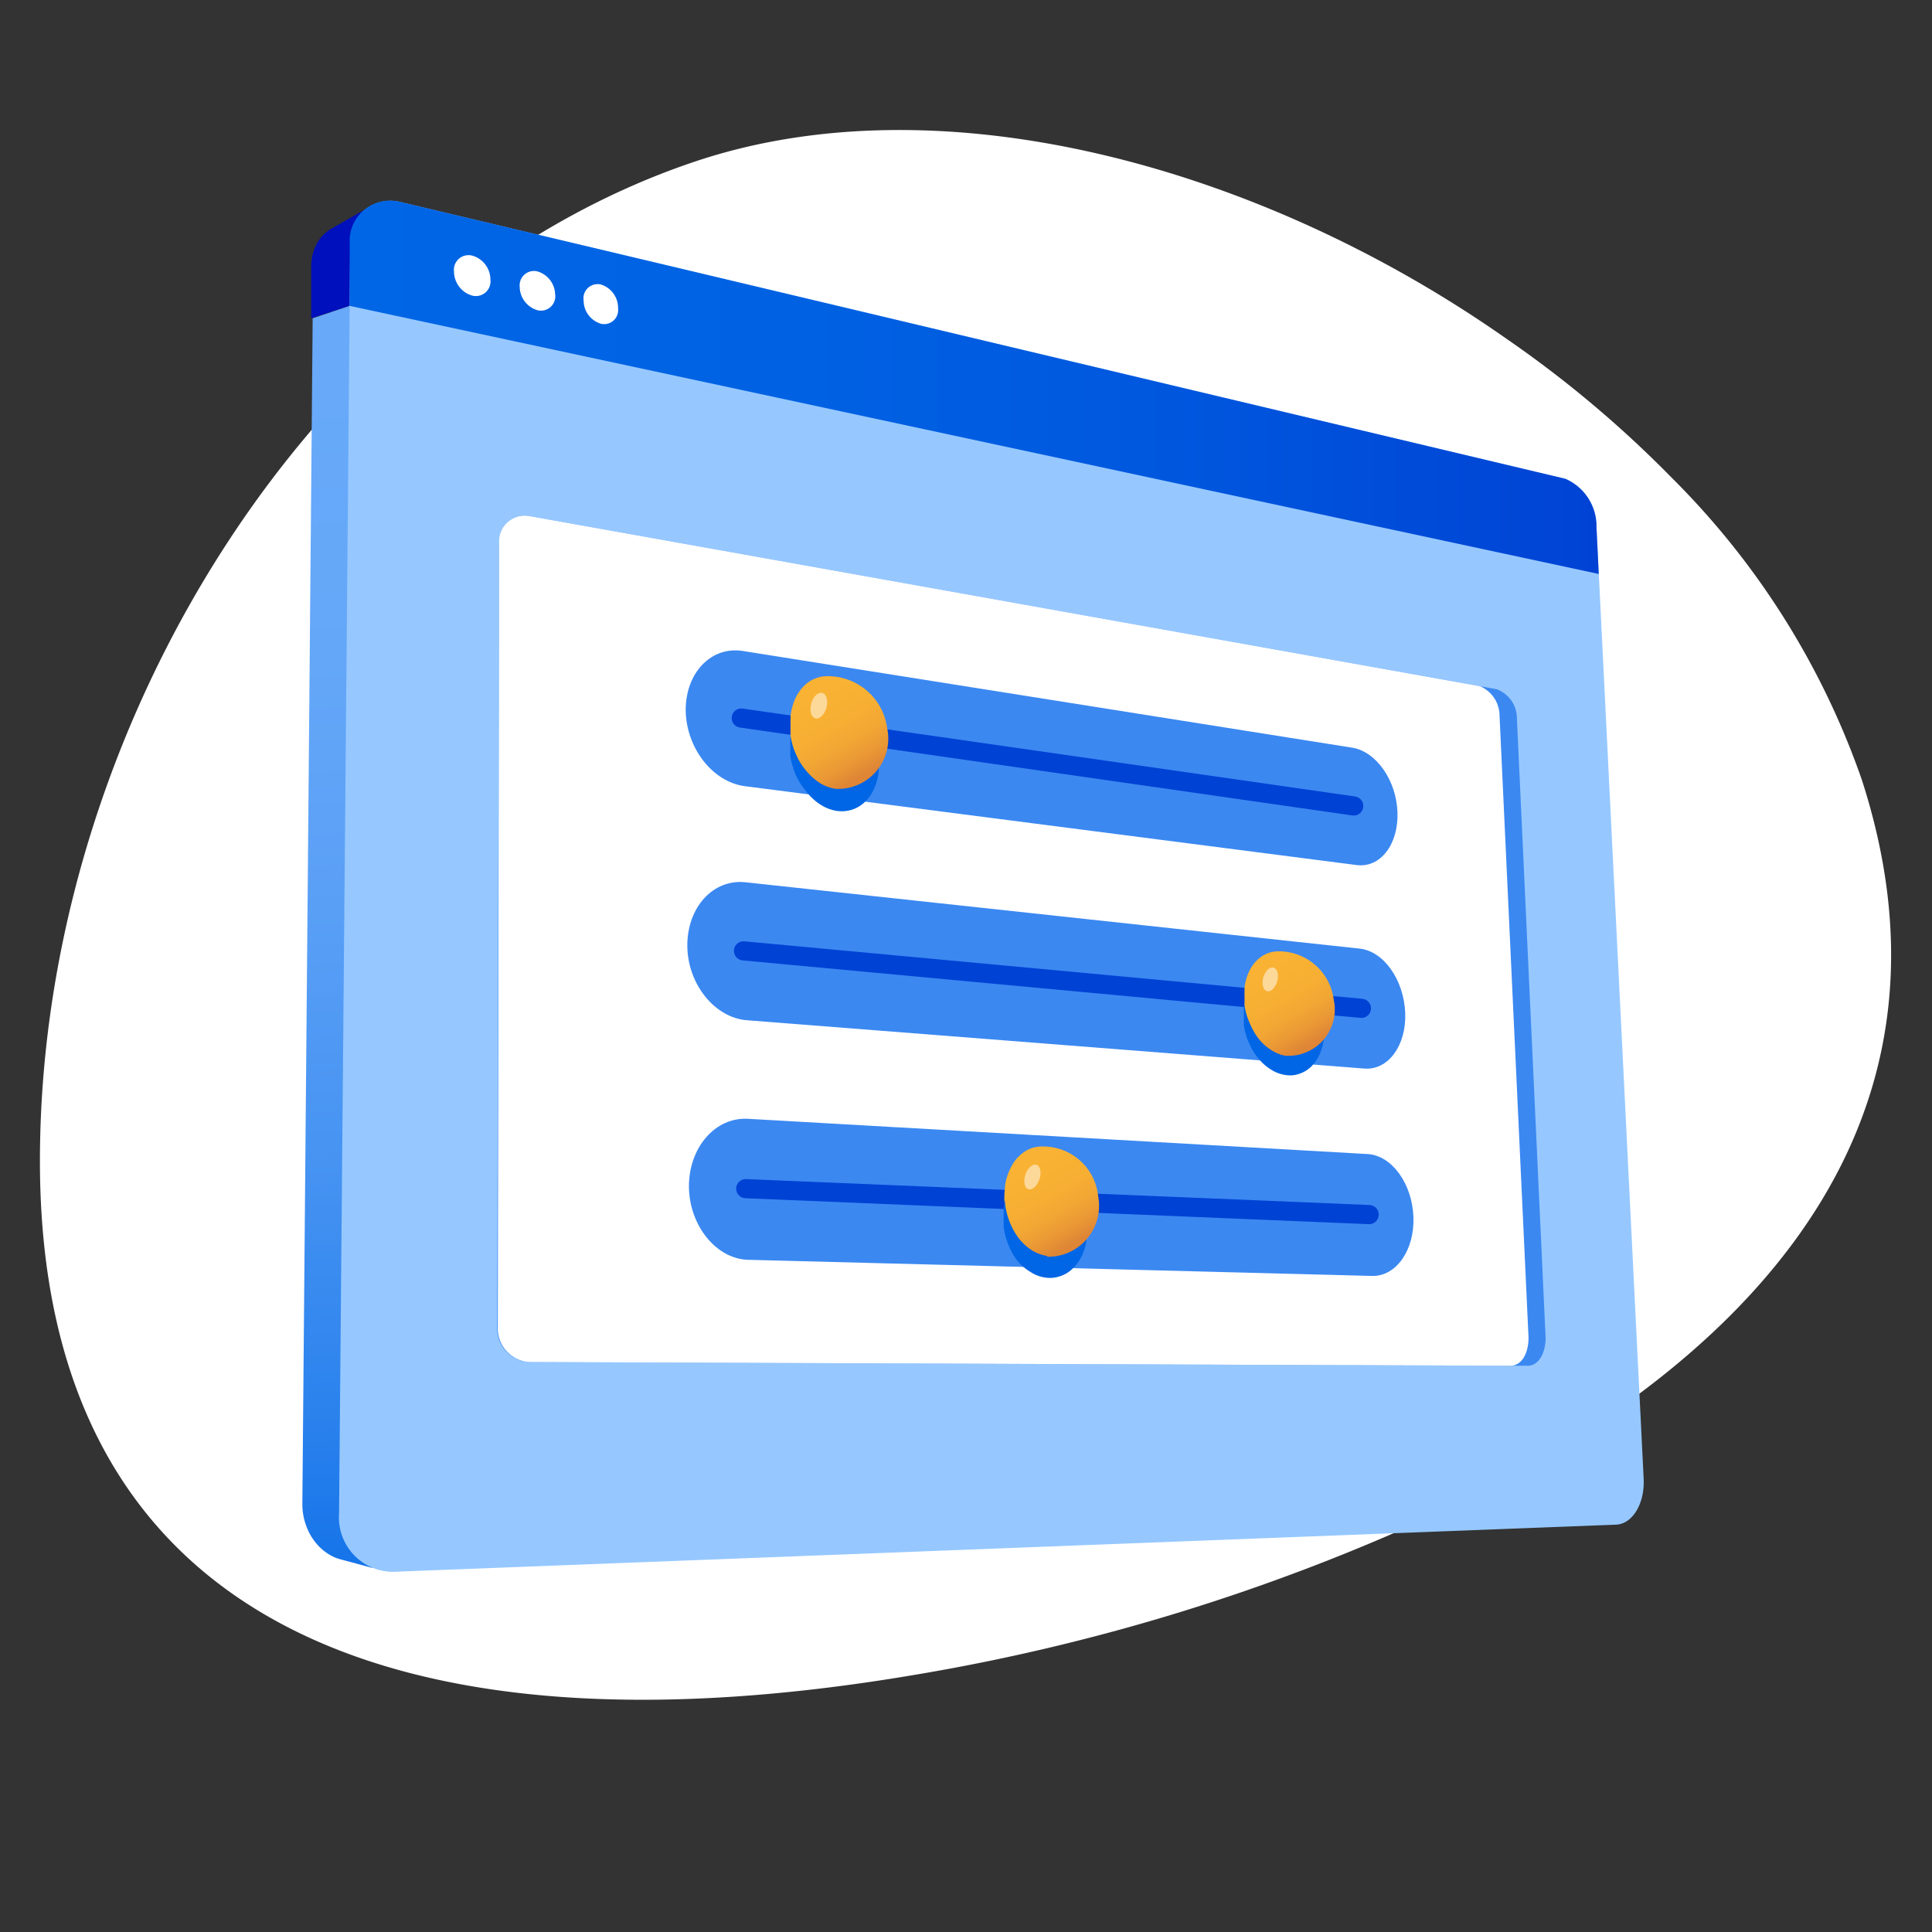
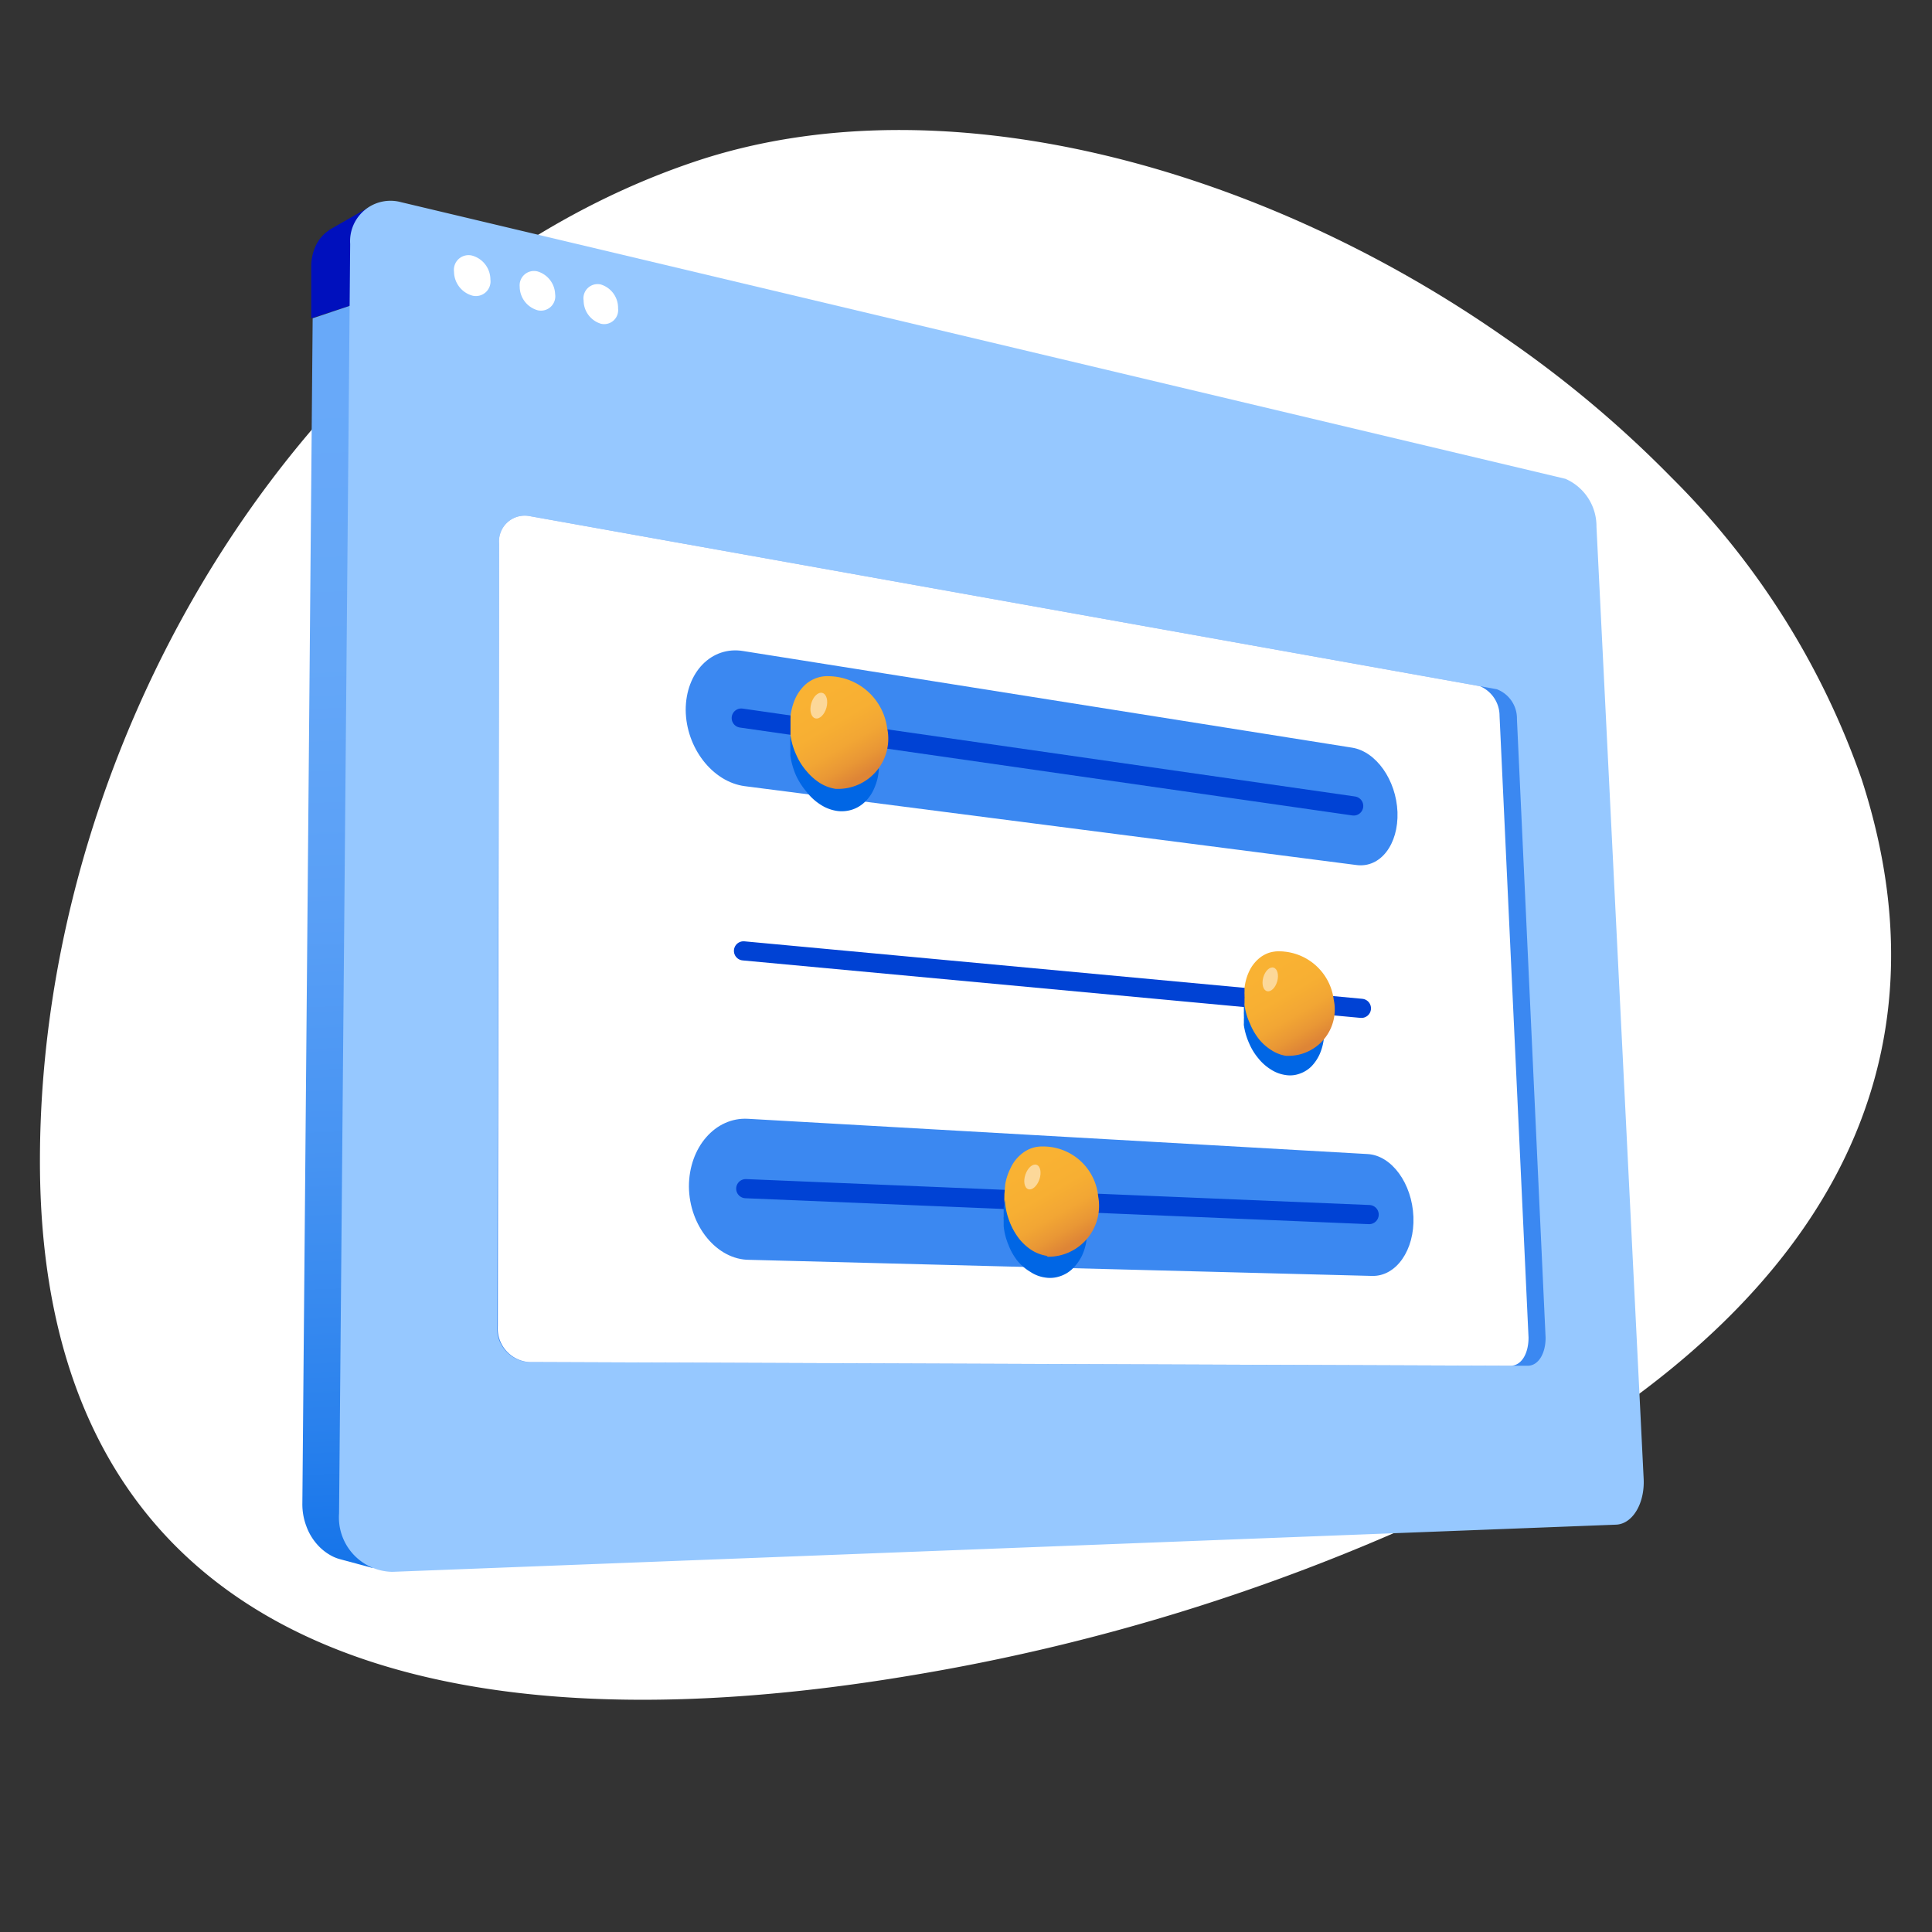
<svg xmlns="http://www.w3.org/2000/svg" xmlns:xlink="http://www.w3.org/1999/xlink" id="fe9ea558-18fc-4006-ab12-aef45164cfa1" data-name="Layer 1" width="120" height="120" viewBox="0 0 120 120">
  <rect x="0" y="0" width="120" height="120" fill="#333333" stroke="none" />
  <defs>
    <style>.f78a6882-927b-4965-af81-05c4a3a82617{fill:#fff;}.ea2dfa96-e7b3-4bb9-8af4-c66816a0cc5b{fill:#0010bd;}.b304d09b-f5d5-4317-b305-2f33c9978ff9{fill:url(#fcbe95ff-cf66-4338-9fe7-1e1a2d2c76b5);}.b73eb25d-282e-4325-a7a0-91a4004426c7{fill:#96c8ff;}.bdc77c41-bf80-419c-930d-5e1a82c78ac2{fill:url(#ab66a648-d359-4230-aa99-79bf51703b49);}.a9bd8069-9c92-4154-894d-8fa5a79acd71{fill:#3b88f1;}.b8dff502-22b2-4cda-9b2a-b75e44356cf4{fill:none;stroke:#0042d4;stroke-linecap:round;stroke-linejoin:round;stroke-width:1.19px;}.aad81eeb-cc3c-4a53-a235-a71bf505d5ac{fill:#f9b233;}.abcd1a4d-f889-4f65-8dae-e5cb0d67ea58{fill:#0066e5;}.a18abe8a-8c5d-42ac-91c3-4169f7f5d14e{fill:url(#e2b78fe8-9cb0-471d-8109-0b5a254db8c3);}.e17dc93f-4323-4425-8616-509899581391{fill:#fcd899;}.be427f78-727a-45d7-a1e7-b3968da1c2f0{fill:url(#b868f296-7f87-42b8-b413-35aca795c3aa);}.b15983f2-e613-4caa-8358-9bfab51b1db1{fill:url(#e9edf303-1db3-4154-852c-8a7d33cecdb0);}</style>
    <linearGradient id="fcbe95ff-cf66-4338-9fe7-1e1a2d2c76b5" x1="55.58" y1="22.51" x2="58.64" y2="104.49" gradientUnits="userSpaceOnUse">
      <stop offset="0" stop-color="#68a9f9" />
      <stop offset="0.21" stop-color="#64a7f8" />
      <stop offset="0.4" stop-color="#599ff6" />
      <stop offset="0.59" stop-color="#4693f2" />
      <stop offset="0.78" stop-color="#2b82ed" />
      <stop offset="0.96" stop-color="#096ce7" />
      <stop offset="1" stop-color="#0066e5" />
    </linearGradient>
    <linearGradient id="ab66a648-d359-4230-aa99-79bf51703b49" x1="21.72" y1="24.06" x2="99.3" y2="24.06" gradientUnits="userSpaceOnUse">
      <stop offset="0" stop-color="#0066e5" />
      <stop offset="0.34" stop-color="#0062e3" />
      <stop offset="0.66" stop-color="#0057de" />
      <stop offset="0.98" stop-color="#0044d5" />
      <stop offset="1" stop-color="#0042d4" />
    </linearGradient>
    <linearGradient id="e2b78fe8-9cb0-471d-8109-0b5a254db8c3" x1="50.78" y1="43.12" x2="53.68" y2="48.12" gradientUnits="userSpaceOnUse">
      <stop offset="0" stop-color="#f9b233" />
      <stop offset="0.36" stop-color="#f7af33" />
      <stop offset="0.62" stop-color="#f2a634" />
      <stop offset="0.83" stop-color="#e99735" />
      <stop offset="1" stop-color="#de8536" />
    </linearGradient>
    <linearGradient id="b868f296-7f87-42b8-b413-35aca795c3aa" x1="78.81" y1="60.17" x2="81.5" y2="64.8" xlink:href="#e2b78fe8-9cb0-471d-8109-0b5a254db8c3" />
    <linearGradient id="e9edf303-1db3-4154-852c-8a7d33cecdb0" x1="64.12" y1="72.41" x2="66.92" y2="77.25" gradientTransform="matrix(1, 0, -0.04, 1, 2.85, 0)" xlink:href="#e2b78fe8-9cb0-471d-8109-0b5a254db8c3" />
  </defs>
  <path class="f78a6882-927b-4965-af81-05c4a3a82617" d="M2.48,72.12c0,28.63,21.92,37.38,54.26,31.92A127.51,127.51,0,0,0,88.87,94.2,83.42,83.42,0,0,0,97,89.83c14.71-9.06,24.75-22.51,18.64-41.4a49.24,49.24,0,0,0-11.81-18.76A69.94,69.94,0,0,0,93.51,21C78.2,10.27,58.38,4.9,43.12,10.05,19.51,18,2.48,45.22,2.48,72.12Z" />
  <path class="ea2dfa96-e7b3-4bb9-8af4-c66816a0cc5b" d="M25.72,14.77l-.1,2.15L21.71,19l-2.38.77,0-3.24a3.08,3.08,0,0,1,.26-1.22,2.35,2.35,0,0,1,.67-.88l.21-.16.12-.07L23,12.82,22.37,14l.08,0Z" />
  <path class="b304d09b-f5d5-4317-b305-2f33c9978ff9" d="M97.6,92.35a3.17,3.17,0,0,1-.35.88,2,2,0,0,1-.55.61,1.28,1.28,0,0,1-.7.24L23,96.9l.14.49-2-.54a2.6,2.6,0,0,1-.42-.15,3.18,3.18,0,0,1-1-.75,3.49,3.49,0,0,1-.69-1.15,3.85,3.85,0,0,1-.25-1.42l.64-73.61L21.71,19l3.91-2.08.1-2.15,67.22,16a1.87,1.87,0,0,1,.7.36,2.7,2.7,0,0,1,.58.67,4,4,0,0,1,.42.88,3.61,3.61,0,0,1,.18,1L95,36.51l2.71,54.78A4,4,0,0,1,97.6,92.35Z" />
  <path class="b73eb25d-282e-4325-a7a0-91a4004426c7" d="M99.16,32.72l2.93,59.12c.08,1.54-.69,2.83-1.73,2.86l-76,2.93A3.38,3.38,0,0,1,21.06,94l.69-78.85a2.51,2.51,0,0,1,3.17-2.59L97.23,29.74A3.21,3.21,0,0,1,99.16,32.72Z" />
-   <path class="bdc77c41-bf80-419c-930d-5e1a82c78ac2" d="M99.16,32.72l.14,2.93L21.72,19l0-3.86a2.51,2.51,0,0,1,3.17-2.59L97.23,29.74A3.21,3.21,0,0,1,99.16,32.72Z" />
  <path class="f78a6882-927b-4965-af81-05c4a3a82617" d="M30.46,17.36a.91.91,0,0,1-1.13,1,1.56,1.56,0,0,1-1.13-1.48.91.91,0,0,1,1.14-1A1.55,1.55,0,0,1,30.46,17.36Z" />
  <path class="f78a6882-927b-4965-af81-05c4a3a82617" d="M34.48,18.27a.89.89,0,0,1-1.09,1,1.53,1.53,0,0,1-1.11-1.46.89.89,0,0,1,1.11-.95A1.53,1.53,0,0,1,34.48,18.27Z" />
  <path class="f78a6882-927b-4965-af81-05c4a3a82617" d="M38.39,19.16a.87.87,0,0,1-1.06.95,1.51,1.51,0,0,1-1.08-1.44.88.88,0,0,1,1.07-1A1.52,1.52,0,0,1,38.39,19.16Z" />
  <path class="a9bd8069-9c92-4154-894d-8fa5a79acd71" d="M96,83.09c0,1-.46,1.75-1.13,1.74H93.81l-61-.23a2.1,2.1,0,0,1-1.93-2.24L31,33.78a1.6,1.6,0,0,1,1.86-1.73L91.92,42.62h0l1.05.19a1.94,1.94,0,0,1,1.25,1.86Z" />
  <path class="f78a6882-927b-4965-af81-05c4a3a82617" d="M94.94,83.08c0,1-.44,1.73-1.09,1.75h0l-61-.23a2.1,2.1,0,0,1-1.93-2.24L31,33.78a1.6,1.6,0,0,1,1.86-1.73L91.92,42.62h0a2,2,0,0,1,1.22,1.85Z" />
  <path class="a9bd8069-9c92-4154-894d-8fa5a79acd71" d="M84.26,53.73l-38-4.9c-2-.26-3.65-2.38-3.67-4.73h0c0-2.34,1.61-4,3.59-3.66l37.81,6c1.48.24,2.73,2,2.81,4h0C86.87,52.45,85.74,53.92,84.26,53.73Z" />
  <line class="b8dff502-22b2-4cda-9b2a-b75e44356cf4" x1="46.04" y1="44.6" x2="84.08" y2="50.06" />
  <path class="aad81eeb-cc3c-4a53-a235-a71bf505d5ac" d="M54.82,45.86c0,1.84-1.19,3.18-2.74,3a3.77,3.77,0,0,1-2.89-3.78c0-1.88,1.24-3.2,2.8-2.95A3.8,3.8,0,0,1,54.82,45.86Z" />
-   <path class="a9bd8069-9c92-4154-894d-8fa5a79acd71" d="M84.74,66.37l-38.34-3c-2-.15-3.7-2.24-3.71-4.64h0c0-2.39,1.61-4.15,3.62-3.93l38.14,4.12c1.49.16,2.75,1.93,2.83,4h0C87.36,64.92,86.23,66.49,84.74,66.37Z" />
  <line class="b8dff502-22b2-4cda-9b2a-b75e44356cf4" x1="46.18" y1="59.06" x2="84.56" y2="62.63" />
  <path class="aad81eeb-cc3c-4a53-a235-a71bf505d5ac" d="M82,62.39c.06,1.71-.91,3-2.18,2.91S77.45,63.7,77.39,62s1-3,2.23-2.88S82,60.7,82,62.39Z" />
  <path class="a9bd8069-9c92-4154-894d-8fa5a79acd71" d="M85.22,79.25l-38.68-1c-2,0-3.73-2.09-3.75-4.55h0c0-2.44,1.64-4.32,3.66-4.21l38.49,2.19c1.5.08,2.77,1.83,2.85,3.9h0C87.87,77.63,86.73,79.29,85.22,79.25Z" />
  <line class="b8dff502-22b2-4cda-9b2a-b75e44356cf4" x1="46.32" y1="73.83" x2="85.04" y2="75.44" />
  <path class="aad81eeb-cc3c-4a53-a235-a71bf505d5ac" d="M67.62,74.72c0,1.84-1.08,3.3-2.52,3.25s-2.68-1.6-2.72-3.47,1.11-3.32,2.57-3.24S67.57,72.88,67.62,74.72Z" />
  <path class="abcd1a4d-f889-4f65-8dae-e5cb0d67ea58" d="M51.72,43.35a2,2,0,0,0-.95,0,2.28,2.28,0,0,0-.8.48,2.75,2.75,0,0,0-.58.82,3.79,3.79,0,0,0-.3,1.1c0,.05,0,.1,0,.15s0,.1,0,.14v.31a3541919500168.73,3541919500168.73,0,0,0,0,.3s0,.1,0,.15l0,.15a5,5,0,0,0,.35,1.21,4.4,4.4,0,0,0,.64,1A3.4,3.4,0,0,0,51,50a2.56,2.56,0,0,0,1,.37,2.13,2.13,0,0,0,.95-.09,2.05,2.05,0,0,0,.79-.49,2.48,2.48,0,0,0,.56-.83,3.36,3.36,0,0,0,.28-1.09c0-.05,0-.09,0-.14v-.14a.76.76,0,0,0,0-.15v-.15a.76.76,0,0,1,0-.15s0-.1,0-.15,0-.1,0-.15,0-.1,0-.14a5.12,5.12,0,0,0-.35-1.19,4.63,4.63,0,0,0-.62-1,3.36,3.36,0,0,0-.82-.74,2.48,2.48,0,0,0-1-.38" />
  <path class="a18abe8a-8c5d-42ac-91c3-4169f7f5d14e" d="M52.05,49h-.13a2.56,2.56,0,0,1-1-.37,3.59,3.59,0,0,1-.83-.74,3.89,3.89,0,0,1-.63-1,4.36,4.36,0,0,1-.36-1.21l0-.15v-.15a3541919500168.73,3541919500168.73,0,0,1,0-.3v-.45a.71.71,0,0,0,0-.14,3.77,3.77,0,0,1,.3-1.11,2.75,2.75,0,0,1,.58-.82,2.11,2.11,0,0,1,.8-.47,2,2,0,0,1,.7-.09h0a3.71,3.71,0,0,1,3.62,3.21A3.12,3.12,0,0,1,52.05,49Z" />
  <ellipse class="e17dc93f-4323-4425-8616-509899581391" cx="50.86" cy="43.83" rx="0.82" ry="0.49" transform="translate(-5.08 80.96) rotate(-74.33)" />
  <path class="abcd1a4d-f889-4f65-8dae-e5cb0d67ea58" d="M79.69,60.38a2,2,0,0,0-.88,0,1.92,1.92,0,0,0-.74.44,2.49,2.49,0,0,0-.54.76,3.26,3.26,0,0,0-.27,1c0,.05,0,.09,0,.14v.13a.66.66,0,0,0,0,.14v.14a.66.66,0,0,1,0,.14s0,.09,0,.14,0,.09,0,.14a.68.68,0,0,0,0,.14,4.26,4.26,0,0,0,.33,1.12,3.71,3.71,0,0,0,.58.94,3.06,3.06,0,0,0,.77.68,2.26,2.26,0,0,0,.9.34,1.73,1.73,0,0,0,.88-.08,1.93,1.93,0,0,0,.73-.45,2.67,2.67,0,0,0,.52-.77,3.33,3.33,0,0,0,.26-1c0-.05,0-.09,0-.14a.62.62,0,0,1,0-.13V64s0-.09,0-.14,0-.09,0-.14a.59.59,0,0,0,0-.13c0-.05,0-.1,0-.14a4.85,4.85,0,0,0-.33-1.1,4.14,4.14,0,0,0-.57-.93,3.09,3.09,0,0,0-.76-.69,2.39,2.39,0,0,0-.88-.35" />
  <path class="be427f78-727a-45d7-a1e7-b3968da1c2f0" d="M80,65.58h-.12a2.31,2.31,0,0,1-.89-.34,3.13,3.13,0,0,1-.78-.68,4,4,0,0,1-.58-1,4,4,0,0,1-.33-1.12.59.59,0,0,1,0-.13l0-.14c0-.05,0-.1,0-.14a.61.61,0,0,0,0-.14v-.14a.61.61,0,0,1,0-.14V61.5s0-.09,0-.13a3.19,3.19,0,0,1,.27-1,2.37,2.37,0,0,1,.54-.76,1.92,1.92,0,0,1,.74-.44,2,2,0,0,1,.65-.08h0a3.43,3.43,0,0,1,3.34,3A2.88,2.88,0,0,1,80,65.58Z" />
  <ellipse class="e17dc93f-4323-4425-8616-509899581391" cx="78.89" cy="60.83" rx="0.76" ry="0.45" transform="translate(-0.98 120.36) rotate(-74.33)" />
  <path class="abcd1a4d-f889-4f65-8dae-e5cb0d67ea58" d="M65,72.63a2,2,0,0,0-.92.05,2.11,2.11,0,0,0-.79.46,2.71,2.71,0,0,0-.6.8A3.46,3.46,0,0,0,62.34,75s0,.1,0,.14,0,.1,0,.15,0,.09,0,.14v.15a.33.33,0,0,0,0,.14v.15s0,.1,0,.15,0,.09,0,.14a4.11,4.11,0,0,0,.3,1.17,3.71,3.71,0,0,0,.57,1A3.07,3.07,0,0,0,64,79a2.2,2.2,0,0,0,.92.35,1.9,1.9,0,0,0,.92-.08,2,2,0,0,0,.78-.47,3,3,0,0,0,.58-.8A3.45,3.45,0,0,0,67.49,77a.59.59,0,0,0,0-.13,1418159336215.65,1418159336215.65,0,0,1,0-.28.76.76,0,0,1,0-.15.66.66,0,0,0,0-.14v-.15c0-.05,0-.09,0-.14s0-.1,0-.14a4.31,4.31,0,0,0-.29-1.15,4.09,4.09,0,0,0-.56-1,3.18,3.18,0,0,0-.76-.71,2.25,2.25,0,0,0-.91-.37" />
  <path class="b15983f2-e613-4caa-8358-9bfab51b1db1" d="M65.08,78.06h0L65,78a2.47,2.47,0,0,1-.92-.35,3.26,3.26,0,0,1-.78-.71,4.19,4.19,0,0,1-.57-1,4.57,4.57,0,0,1-.3-1.17s0-.1,0-.15v-.58a.71.71,0,0,0,0-.14l0-.15s0-.09,0-.14a3.47,3.47,0,0,1,.34-1.06,2.42,2.42,0,0,1,.59-.8,2.11,2.11,0,0,1,.79-.46,2.19,2.19,0,0,1,.68-.08h0a3.43,3.43,0,0,1,3.38,3.1A3.16,3.16,0,0,1,65.08,78.06Z" />
  <ellipse class="e17dc93f-4323-4425-8616-509899581391" cx="64.12" cy="73.1" rx="0.8" ry="0.46" transform="translate(-25.7 110.34) rotate(-71.26)" />
</svg>